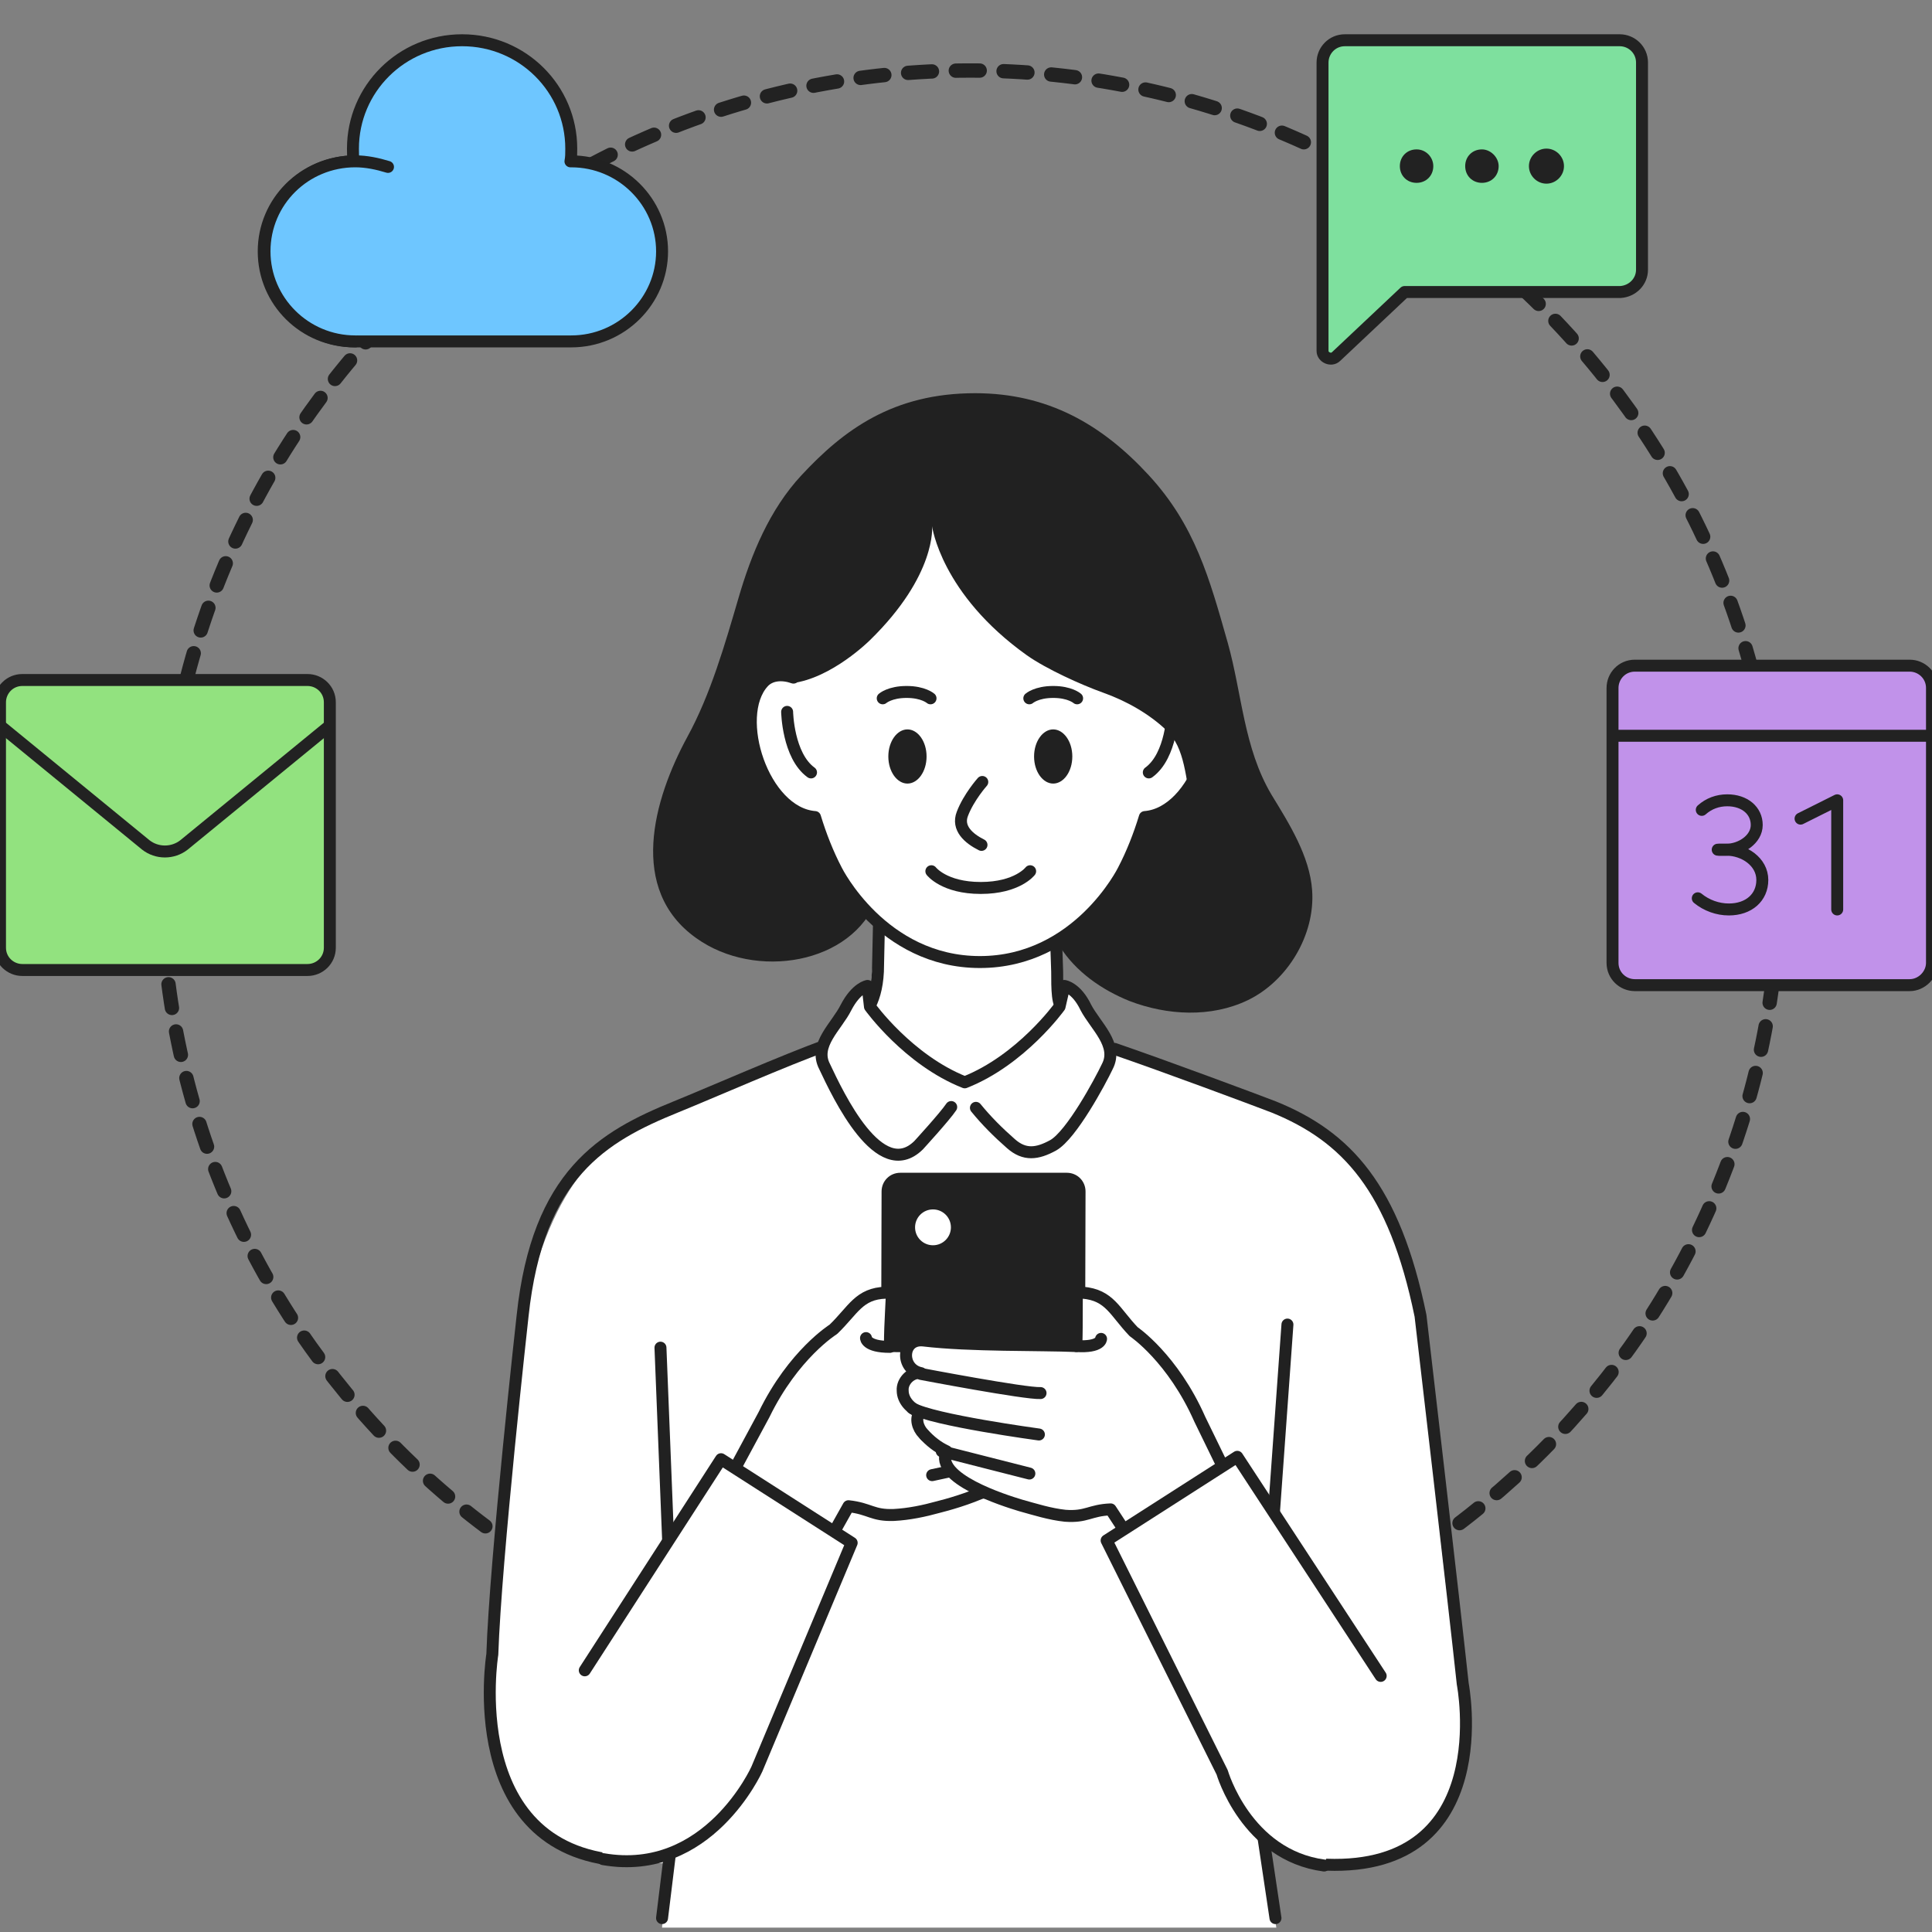
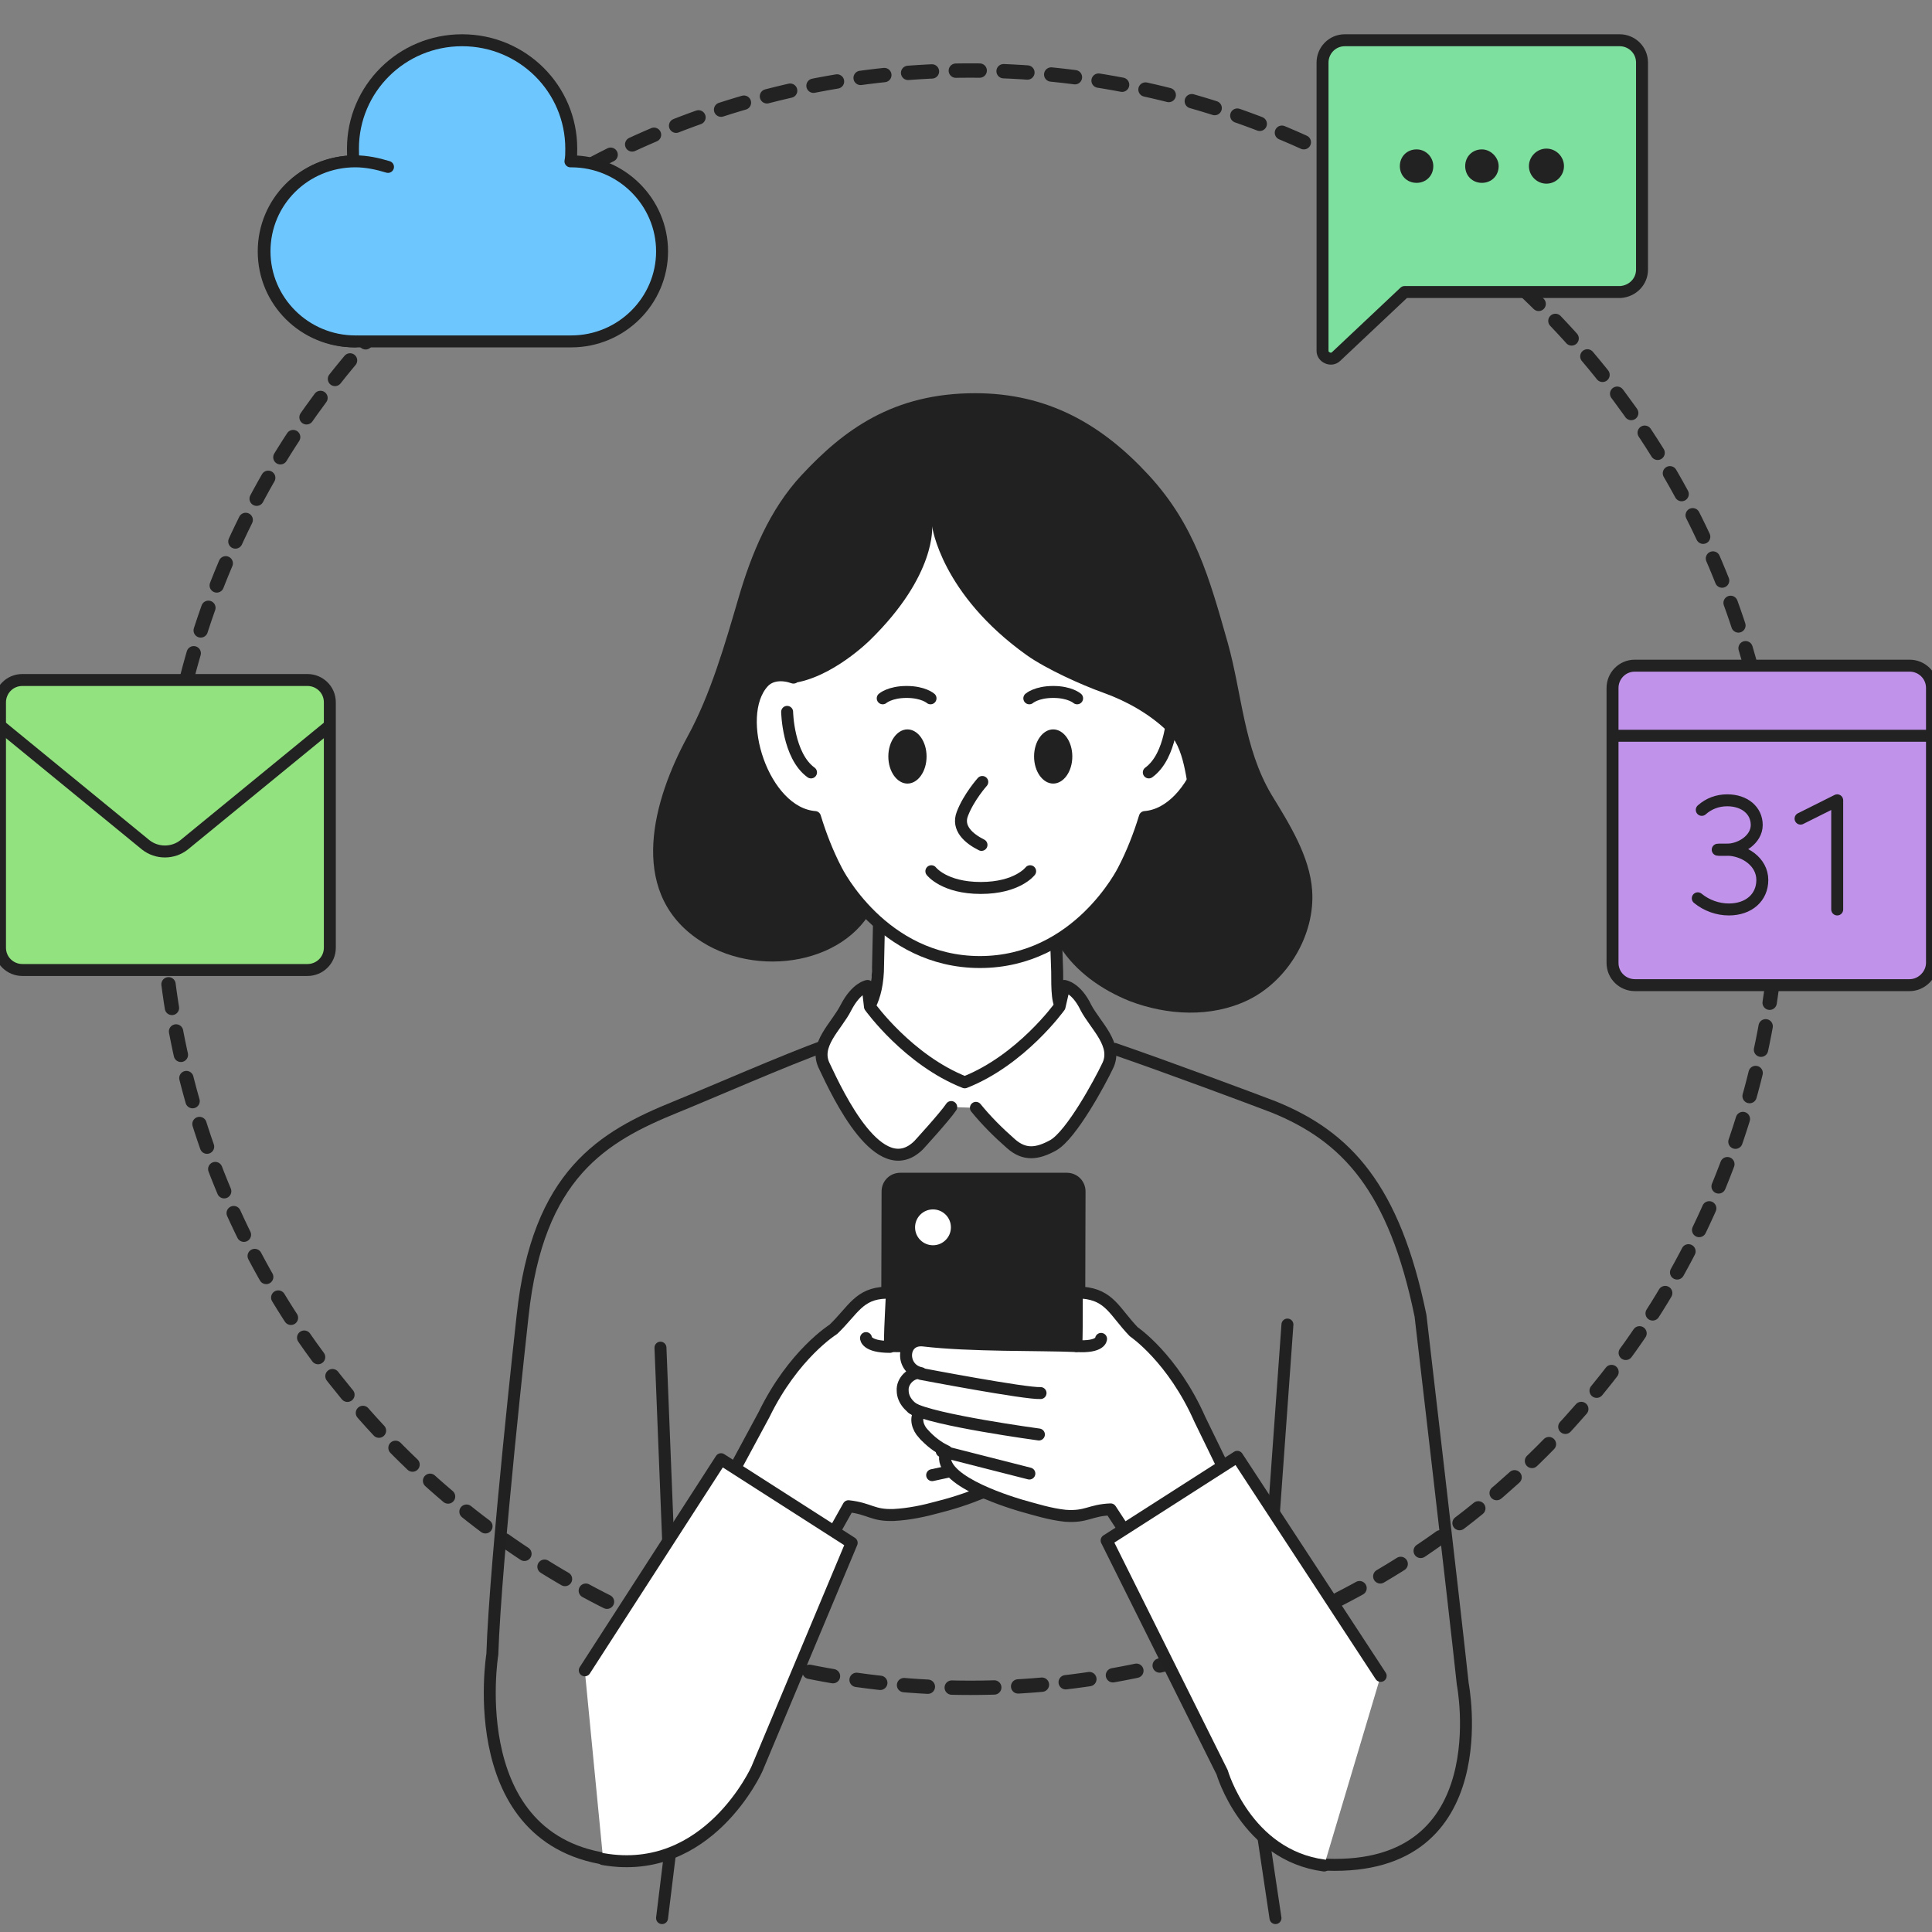
<svg xmlns="http://www.w3.org/2000/svg" width="144" height="144" viewBox="0 0 144 144" fill="none">
  <rect x="0" y="0" width="144" height="144" fill="#808080" stroke="none" />
  <g clip-path="url(#clip0_736_26263)">
    <path d="M72.327 125.8C105.614 125.8 132.599 98.815 132.599 65.528C132.599 32.241 105.614 5.256 72.327 5.256C39.039 5.256 12.055 32.241 12.055 65.528C12.055 98.815 39.039 125.8 72.327 125.8Z" stroke="#222222" stroke-width="1.069" stroke-miterlimit="10" stroke-linecap="round" stroke-linejoin="round" stroke-dasharray="1.78 1.78" />
-     <path d="M109.023 125.504C107.716 121.942 105.876 98.07 105.876 98.07C103.916 88.51 100.353 84.709 94.95 82.512C93.168 81.8 85.805 78.653 82.301 77.643L72.266 81.265L62.349 77.465C59.499 78.474 52.848 81.562 50.354 82.572C44.95 84.769 41.269 87.678 38.953 98.13C38.953 98.13 36.34 123.664 36.162 125.267C36.162 125.267 35.331 138.271 46.732 138.865H49.76L49.345 143.675H95.128L94.237 137.678L98.928 139.043C111.754 139.459 109.023 125.504 109.023 125.504Z" fill="white" />
    <path d="M83.074 78.178C86.875 79.484 93.407 81.919 94.951 82.513C100.354 84.71 103.917 88.51 105.877 98.07C105.877 98.07 108.43 119.923 109.024 125.505C109.024 125.505 111.755 139.459 98.87 138.984" stroke="#212121" stroke-width="0.891" stroke-miterlimit="10" stroke-linecap="round" stroke-linejoin="round" />
    <path d="M61.517 77.939C58.666 78.949 52.847 81.502 50.353 82.512C44.949 84.709 40.08 87.5 38.952 98.07C38.952 98.07 36.933 116.181 36.695 123.307C36.695 123.307 34.32 137.855 46.315 138.687" stroke="#212121" stroke-width="0.891" stroke-miterlimit="10" stroke-linecap="round" stroke-linejoin="round" />
    <path d="M95.067 142.964L93.523 132.631L95.958 98.725" stroke="#212121" stroke-width="0.891" stroke-miterlimit="10" stroke-linecap="round" stroke-linejoin="round" />
    <path d="M49.227 100.447L50.533 133.285L49.345 142.964" stroke="#212121" stroke-width="0.891" stroke-miterlimit="10" stroke-linecap="round" stroke-linejoin="round" />
    <path d="M79.271 75.09C78.796 75.09 78.796 73.665 78.796 72.418L78.618 66.182L65.554 66.123L65.435 72.418C65.376 73.665 65.079 74.555 64.723 75.149C64.723 75.149 69.176 81.028 72.145 81.8C72.264 81.681 79.746 75.09 79.271 75.09Z" fill="white" />
    <path d="M65.554 67.014L65.435 72.417C65.376 73.664 65.079 74.555 64.723 75.149" fill="white" />
    <path d="M65.554 67.014L65.435 72.417C65.376 73.664 65.079 74.555 64.723 75.149" stroke="#212121" stroke-width="0.891" stroke-miterlimit="10" stroke-linecap="round" stroke-linejoin="round" />
    <path d="M79.27 75.089C78.795 75.089 78.795 73.664 78.795 72.417L78.617 67.072" fill="white" />
    <path d="M79.27 75.089C78.795 75.089 78.795 73.664 78.795 72.417L78.617 67.072" stroke="#212121" stroke-width="0.891" stroke-miterlimit="10" stroke-linecap="round" stroke-linejoin="round" />
    <path d="M70.898 82.512C70.423 83.225 68.463 85.363 68.463 85.363C65.553 88.213 62.466 81.622 61.456 79.484C60.625 77.88 62.347 76.515 63.059 75.09C63.831 73.605 64.663 73.486 64.663 73.486L64.841 75.03C64.841 75.03 67.691 79.009 71.907 80.671C76.123 79.009 78.974 75.03 78.974 75.03L79.33 73.486C79.33 73.486 80.221 73.605 80.933 75.09C81.646 76.455 83.368 77.88 82.537 79.484C82.002 80.612 79.864 84.591 78.499 85.363C77.311 86.016 76.361 86.135 75.352 85.244C74.401 84.412 73.511 83.522 72.739 82.572" fill="white" />
    <path d="M70.898 82.512C70.423 83.225 68.463 85.363 68.463 85.363C65.553 88.213 62.466 81.622 61.456 79.484C60.625 77.88 62.347 76.515 63.059 75.09C63.831 73.605 64.663 73.486 64.663 73.486L64.841 75.03C64.841 75.03 67.691 79.009 71.907 80.671C76.123 79.009 78.974 75.03 78.974 75.03L79.33 73.486C79.33 73.486 80.221 73.605 80.933 75.09C81.646 76.455 83.368 77.88 82.537 79.484C82.002 80.612 79.864 84.591 78.499 85.363C77.311 86.016 76.361 86.135 75.352 85.244C74.401 84.412 73.511 83.522 72.739 82.572" stroke="#212121" stroke-width="0.891" stroke-miterlimit="10" stroke-linecap="round" stroke-linejoin="round" />
    <path d="M65.377 66.954C63.536 71.883 56.292 73.071 51.898 69.924C46.791 66.301 48.691 59.591 51.244 54.9C52.966 51.753 54.035 48.012 55.045 44.568C55.995 41.302 57.361 37.976 59.736 35.423C62.883 32.038 66.565 29.307 72.681 29.307C78.085 29.307 82.123 31.622 85.626 35.423C89.07 39.164 90.139 43.083 91.505 47.893C92.574 51.693 92.692 55.731 94.771 59.235C96.077 61.373 97.621 63.807 97.799 66.361C98.037 69.686 95.959 73.13 92.989 74.555C90.258 75.862 86.992 75.683 84.201 74.615C82.123 73.783 80.163 72.418 78.975 70.517C78.204 69.27 78.085 68.973 77.55 66.776" fill="#212121" />
    <path d="M59.141 50.506C58.31 50.209 57.419 50.269 56.885 50.862C54.569 53.416 56.885 60.601 60.745 60.898C61.16 62.264 61.695 63.63 62.348 64.877C62.348 64.877 65.733 71.705 73.037 71.705C80.341 71.705 83.725 64.877 83.725 64.877C84.379 63.63 84.913 62.264 85.329 60.898C89.188 60.601 91.564 53.416 89.188 50.862C88.654 50.269 87.704 50.209 86.932 50.506C86.754 45.459 85.804 42.668 85.804 42.668C85.388 41.361 84.794 40.114 84.141 38.927C84.141 38.927 80.638 32.514 73.037 32.514C65.436 32.514 61.932 38.927 61.932 38.927C61.22 40.114 60.685 41.361 60.27 42.668C60.27 42.668 59.023 45.34 59.141 48.844V50.506Z" fill="white" stroke="#212121" stroke-width="0.891" stroke-miterlimit="10" stroke-linecap="round" stroke-linejoin="round" />
    <path d="M69.061 56.384C69.061 57.513 68.408 58.403 67.636 58.403C66.864 58.403 66.211 57.513 66.211 56.384C66.211 55.256 66.864 54.365 67.636 54.365C68.408 54.365 69.061 55.256 69.061 56.384Z" fill="#212121" />
    <path d="M69.356 52.049C69.356 52.049 68.821 51.574 67.574 51.574C66.327 51.574 65.793 52.049 65.793 52.049" stroke="#212121" stroke-width="0.891" stroke-miterlimit="10" stroke-linecap="round" stroke-linejoin="round" />
    <path d="M79.924 56.384C79.924 57.513 79.271 58.403 78.499 58.403C77.727 58.403 77.074 57.513 77.074 56.384C77.074 55.256 77.727 54.365 78.499 54.365C79.271 54.365 79.924 55.256 79.924 56.384Z" fill="#212121" />
    <path d="M80.282 52.049C80.282 52.049 79.747 51.574 78.5 51.574C77.253 51.574 76.719 52.049 76.719 52.049" stroke="#212121" stroke-width="0.891" stroke-miterlimit="10" stroke-linecap="round" stroke-linejoin="round" />
    <path d="M73.214 58.283C73.214 58.283 72.205 59.411 71.73 60.658C71.314 61.727 72.205 62.499 73.155 62.974" stroke="#212121" stroke-width="0.891" stroke-miterlimit="10" stroke-linecap="round" stroke-linejoin="round" />
    <path d="M76.781 64.936C76.781 64.936 75.831 66.183 73.1 66.183C70.368 66.183 69.418 64.936 69.418 64.936" stroke="#212121" stroke-width="0.891" stroke-miterlimit="10" stroke-linecap="round" stroke-linejoin="round" />
    <path d="M58.668 53.059C58.668 53.059 58.727 56.325 60.449 57.572" stroke="#212121" stroke-width="0.891" stroke-miterlimit="10" stroke-linecap="round" stroke-linejoin="round" />
    <path d="M87.406 53.059C87.406 53.059 87.347 56.325 85.625 57.572" stroke="#212121" stroke-width="0.891" stroke-miterlimit="10" stroke-linecap="round" stroke-linejoin="round" />
    <path d="M90.138 43.855C86.575 33.226 75.649 30.256 75.59 30.197C63.119 28.297 58.666 38.392 58.666 38.392C54.747 48.843 59.022 50.921 59.022 50.921C61.991 50.565 64.841 47.715 64.841 47.715C69.829 42.845 69.473 39.223 69.473 39.223C69.473 39.223 70.126 44.27 76.54 48.843C77.965 49.852 80.578 51.04 82.24 51.634C83.903 52.228 85.625 53.178 86.931 54.425C88.356 55.731 88.356 58.106 88.832 60.125C88.891 60.125 94.117 55.553 90.138 43.855Z" fill="#212121" />
    <path d="M79.455 111.254H67.044C66.509 111.254 66.094 110.838 66.094 110.304L66.153 88.808C66.153 88.273 66.569 87.857 67.103 87.857H79.514C80.048 87.857 80.464 88.273 80.464 88.808L80.405 110.304C80.405 110.838 79.989 111.254 79.455 111.254Z" fill="#212121" stroke="#212121" stroke-width="0.891" stroke-miterlimit="10" stroke-linecap="round" stroke-linejoin="round" />
    <path d="M69.539 93.26C70.523 93.26 71.321 92.463 71.321 91.479C71.321 90.495 70.523 89.697 69.539 89.697C68.555 89.697 67.758 90.495 67.758 91.479C67.758 92.463 68.555 93.26 69.539 93.26Z" fill="white" stroke="#212121" stroke-width="0.891" stroke-miterlimit="10" stroke-linecap="round" stroke-linejoin="round" />
    <path d="M53.266 112.264L56.947 105.435C59.144 100.922 62.113 99.081 62.113 99.081C63.598 97.656 64.014 96.409 66.033 96.35C66.151 96.35 66.329 96.35 66.448 96.468C66.508 96.587 66.329 98.487 66.329 100.328C69.061 100.328 74.227 100.684 77.731 100.388C79.394 100.269 79.334 102.585 77.79 102.822C78.503 102.703 79.156 103.475 79.097 104.188C79.037 104.901 78.443 105.494 77.731 105.732C78.147 106.148 77.85 106.92 77.434 107.335C76.959 107.87 76.365 108.285 75.652 108.523C76.543 110.542 71.139 112.026 69.952 112.323C68.883 112.62 67.755 112.858 66.626 112.917C65.023 112.976 64.845 112.442 63.242 112.264L59.976 118.083" fill="white" />
    <path d="M53.266 112.264L56.947 105.435C59.144 100.922 62.113 99.081 62.113 99.081C63.598 97.656 64.014 96.409 66.033 96.35C66.151 96.35 66.329 96.35 66.448 96.468C66.508 96.587 66.329 98.487 66.329 100.328C69.061 100.328 74.227 100.684 77.731 100.388C79.394 100.269 79.334 102.585 77.79 102.822C78.503 102.703 79.156 103.475 79.097 104.188C79.037 104.901 78.443 105.494 77.731 105.732C78.146 106.148 77.85 106.92 77.434 107.335C76.959 107.87 76.365 108.285 75.652 108.523C76.543 110.542 71.139 112.026 69.952 112.323C68.883 112.62 67.755 112.858 66.626 112.917C65.023 112.976 64.845 112.442 63.242 112.264L59.976 118.083" stroke="#212121" stroke-width="0.891" stroke-miterlimit="10" stroke-linecap="round" stroke-linejoin="round" />
    <path d="M76.068 108.523L69.477 109.949" stroke="#212121" stroke-width="0.891" stroke-miterlimit="10" stroke-linecap="round" stroke-linejoin="round" />
    <path d="M68.941 106.978C68.941 106.978 76.898 106.206 78.442 105.375" stroke="#212121" stroke-width="0.891" stroke-miterlimit="10" stroke-linecap="round" stroke-linejoin="round" />
    <path d="M77.849 102.822C77.849 102.822 70.011 103.951 68.883 103.891" stroke="#212121" stroke-width="0.891" stroke-miterlimit="10" stroke-linecap="round" stroke-linejoin="round" />
    <path d="M64.547 99.734C64.547 99.734 64.547 100.388 66.328 100.388L64.547 99.734Z" fill="white" />
    <path d="M64.547 99.734C64.547 99.734 64.547 100.388 66.328 100.388" stroke="#212121" stroke-width="0.891" stroke-miterlimit="10" stroke-linecap="round" stroke-linejoin="round" />
    <path d="M92.815 112.739L89.43 105.791C87.411 101.219 84.501 99.259 84.501 99.259C83.076 97.775 82.72 96.528 80.701 96.35C80.582 96.35 80.404 96.35 80.285 96.468C80.226 96.587 80.285 98.487 80.226 100.328C77.494 100.209 72.328 100.328 68.825 99.912C67.162 99.734 67.103 102.05 68.647 102.347C67.934 102.228 67.221 102.941 67.281 103.654C67.281 104.366 67.875 105.019 68.587 105.257C68.171 105.672 68.409 106.444 68.825 106.86C69.3 107.395 69.894 107.87 70.547 108.167C69.597 110.185 74.882 111.848 76.069 112.204C77.138 112.501 78.266 112.858 79.395 112.976C80.998 113.095 81.236 112.561 82.779 112.501L85.927 117.311" fill="white" />
    <path d="M92.815 112.739L89.43 105.791C87.411 101.219 84.501 99.259 84.501 99.259C83.076 97.775 82.72 96.528 80.701 96.35C80.582 96.35 80.404 96.35 80.285 96.468C80.226 96.587 80.285 98.487 80.226 100.328C77.494 100.209 72.328 100.328 68.825 99.912C67.162 99.734 67.103 102.05 68.647 102.347C67.934 102.228 67.221 102.941 67.281 103.654C67.281 104.366 67.875 105.019 68.587 105.257C68.171 105.672 68.409 106.444 68.825 106.86C69.3 107.395 69.894 107.87 70.547 108.167C69.597 110.185 74.882 111.848 76.069 112.204C77.138 112.501 78.266 112.858 79.395 112.976C80.998 113.095 81.236 112.561 82.779 112.501L85.927 117.311" stroke="#212121" stroke-width="0.891" stroke-miterlimit="10" stroke-linecap="round" stroke-linejoin="round" />
    <path d="M70.191 108.166L76.723 109.829" stroke="#212121" stroke-width="0.891" stroke-miterlimit="10" stroke-linecap="round" stroke-linejoin="round" />
    <path d="M77.434 106.919C77.434 106.919 69.536 105.85 67.992 104.959" stroke="#212121" stroke-width="0.891" stroke-miterlimit="10" stroke-linecap="round" stroke-linejoin="round" />
    <path d="M68.648 102.406C68.648 102.406 76.427 103.891 77.556 103.831" stroke="#212121" stroke-width="0.891" stroke-miterlimit="10" stroke-linecap="round" stroke-linejoin="round" />
    <path d="M82.067 99.793C82.067 99.793 82.067 100.446 80.227 100.327L82.067 99.793Z" fill="white" />
    <path d="M82.067 99.793C82.067 99.793 82.067 100.446 80.227 100.327" stroke="#212121" stroke-width="0.891" stroke-miterlimit="10" stroke-linecap="round" stroke-linejoin="round" />
    <path d="M43.586 124.496L53.74 108.76L63.479 114.995L56.412 131.859C56.412 131.859 52.79 139.935 44.952 138.569" fill="white" />
    <path d="M43.586 124.496L53.74 108.76L63.479 114.995L56.412 131.859C56.412 131.859 52.79 139.935 44.952 138.569" stroke="#212121" stroke-width="0.891" stroke-miterlimit="10" stroke-linecap="round" stroke-linejoin="round" />
    <path d="M102.908 124.912L92.219 108.582L82.481 114.817L91.091 132.097C91.091 132.097 92.872 138.273 98.692 139.045" fill="white" />
    <path d="M102.908 124.912L92.219 108.582L82.481 114.817L91.091 132.097C91.091 132.097 92.872 138.273 98.692 139.045" stroke="#212121" stroke-width="0.891" stroke-miterlimit="10" stroke-linecap="round" stroke-linejoin="round" />
    <path d="M104.69 21.765L99.584 26.574C99.227 26.931 98.574 26.634 98.574 26.159V4.663C98.574 3.772 99.287 3 100.237 3H120.723C121.614 3 122.386 3.713 122.386 4.663V20.102C122.386 20.993 121.674 21.705 120.783 21.765H104.69Z" fill="#7EE09E" stroke="#222222" stroke-width="0.891" stroke-miterlimit="10" stroke-linecap="round" stroke-linejoin="round" />
    <path d="M110.452 13.213C109.977 13.213 109.621 12.857 109.621 12.382C109.621 11.907 109.977 11.551 110.452 11.551C110.927 11.551 111.284 11.907 111.284 12.382C111.224 12.857 110.868 13.213 110.452 13.213Z" fill="#222222" />
    <path d="M110.454 12.025C110.632 12.025 110.81 12.204 110.81 12.382C110.81 12.56 110.632 12.738 110.454 12.738C110.276 12.738 110.098 12.56 110.098 12.382C110.098 12.204 110.217 12.025 110.454 12.025ZM110.454 11.135C109.741 11.135 109.207 11.669 109.207 12.382C109.207 13.094 109.741 13.629 110.454 13.629C111.167 13.629 111.701 13.094 111.701 12.382C111.701 11.729 111.107 11.135 110.454 11.135Z" fill="#222222" />
    <path d="M105.581 13.213C105.106 13.213 104.75 12.857 104.75 12.382C104.75 11.907 105.106 11.551 105.581 11.551C106.056 11.551 106.413 11.907 106.413 12.382C106.413 12.857 105.997 13.213 105.581 13.213Z" fill="#222222" />
    <path d="M105.583 12.025C105.761 12.025 105.939 12.204 105.939 12.382C105.939 12.56 105.761 12.738 105.583 12.738C105.405 12.738 105.227 12.56 105.227 12.382C105.227 12.204 105.345 12.025 105.583 12.025ZM105.583 11.135C104.87 11.135 104.336 11.669 104.336 12.382C104.336 13.094 104.87 13.629 105.583 13.629C106.296 13.629 106.83 13.094 106.83 12.382C106.83 11.729 106.296 11.135 105.583 11.135Z" fill="#222222" />
    <path d="M115.262 13.274C114.787 13.274 114.371 12.858 114.371 12.383C114.371 11.908 114.787 11.492 115.262 11.492C115.737 11.492 116.153 11.908 116.153 12.383C116.093 12.858 115.737 13.274 115.262 13.274Z" fill="#222222" />
    <path d="M115.263 11.967C115.501 11.967 115.679 12.145 115.679 12.383C115.679 12.62 115.501 12.798 115.263 12.798C115.026 12.798 114.848 12.62 114.848 12.383C114.848 12.145 115.026 11.967 115.263 11.967ZM115.263 11.076C114.551 11.076 113.957 11.67 113.957 12.383C113.957 13.095 114.551 13.689 115.263 13.689C115.976 13.689 116.57 13.095 116.57 12.383C116.57 11.67 115.976 11.076 115.263 11.076Z" fill="#222222" />
    <path d="M142.337 73.427H121.85C120.959 73.427 120.188 72.715 120.188 71.764V51.278C120.188 50.387 120.9 49.615 121.85 49.615H142.337C143.227 49.615 143.999 50.328 143.999 51.278V71.764C143.999 72.655 143.227 73.427 142.337 73.427Z" fill="#C192EA" stroke="#222222" stroke-width="0.891" stroke-miterlimit="10" stroke-linecap="round" stroke-linejoin="round" />
    <path d="M120.246 54.84H143.999" stroke="#222222" stroke-width="0.891" stroke-miterlimit="10" />
    <path d="M128.146 63.332H128.681C129.75 63.332 130.937 62.56 130.937 61.491C130.937 60.422 130.046 59.65 128.74 59.65C128.027 59.65 127.374 59.888 126.84 60.363" stroke="#222222" stroke-width="0.891" stroke-linecap="round" stroke-linejoin="round" />
    <path d="M126.543 66.954C127.196 67.489 128.028 67.786 128.859 67.786C130.343 67.786 131.353 66.895 131.353 65.588C131.353 64.223 129.987 63.332 128.681 63.332H128.028" stroke="#222222" stroke-width="0.891" stroke-linecap="round" stroke-linejoin="round" />
    <path d="M134.203 61.016L136.935 59.65V67.786" stroke="#222222" stroke-width="0.891" stroke-linecap="round" stroke-linejoin="round" />
    <path d="M22.921 72.298H1.663C0.772 72.298 0 71.586 0 70.636V52.346C0 51.456 0.713 50.684 1.663 50.684H22.921C23.812 50.684 24.584 51.396 24.584 52.346V70.636C24.584 71.586 23.812 72.298 22.921 72.298Z" fill="#92E27F" stroke="#222222" stroke-width="0.891" stroke-miterlimit="10" stroke-linecap="round" stroke-linejoin="round" />
    <path d="M0.059 54.127L10.866 62.975C11.697 63.628 12.885 63.628 13.716 62.975L24.524 54.127" stroke="#222222" stroke-width="0.891" stroke-miterlimit="10" />
    <path d="M42.578 12.026H42.518C42.578 11.729 42.578 11.432 42.578 11.076C42.578 6.622 38.955 3 34.442 3C29.929 3 26.307 6.622 26.307 11.076C26.307 11.373 26.307 11.729 26.366 12.026C22.625 12.085 19.656 15.054 19.656 18.736C19.656 22.477 22.685 25.446 26.426 25.446H42.578C46.319 25.446 49.347 22.418 49.347 18.736C49.347 15.054 46.319 12.026 42.578 12.026Z" fill="#6EC6FF" stroke="#212121" stroke-width="0.891" stroke-miterlimit="10" stroke-linecap="round" stroke-linejoin="round" />
    <path d="M26.484 25.446C22.743 25.446 19.715 22.417 19.715 18.735C19.715 14.995 22.743 12.025 26.484 12.025C27.316 12.025 28.147 12.204 28.919 12.441" fill="#6EC6FF" />
    <path d="M26.484 25.446C22.743 25.446 19.715 22.417 19.715 18.735C19.715 14.995 22.743 12.025 26.484 12.025C27.316 12.025 28.147 12.204 28.919 12.441" stroke="#212121" stroke-width="0.891" stroke-miterlimit="10" stroke-linecap="round" stroke-linejoin="round" />
  </g>
  <defs>
    <clipPath id="clip0_736_26263">
      <rect width="144" height="144" fill="white" />
    </clipPath>
  </defs>
</svg>